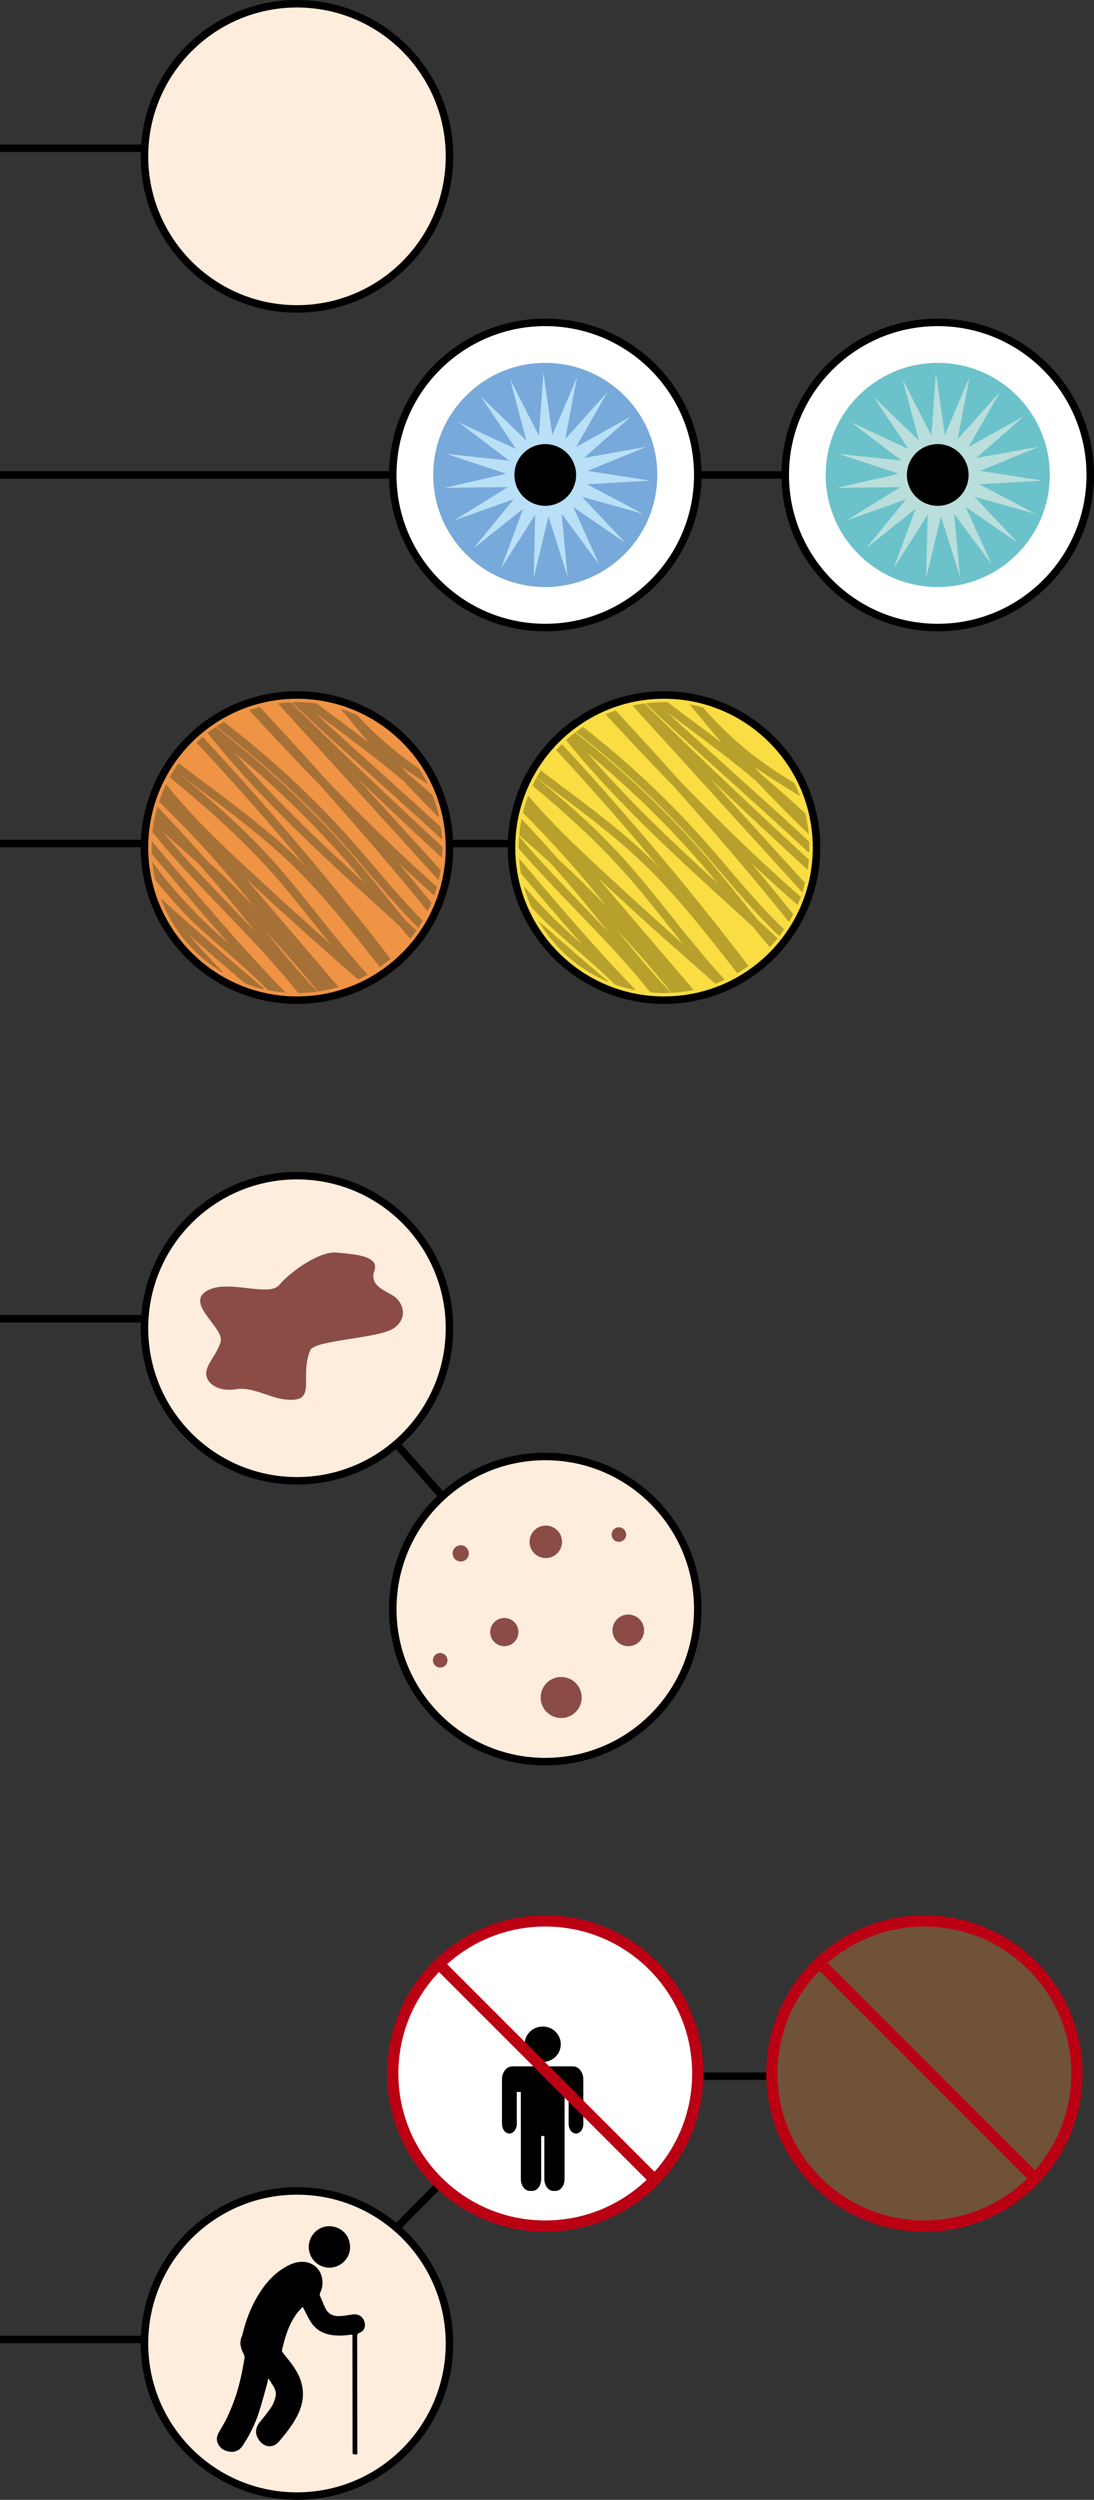
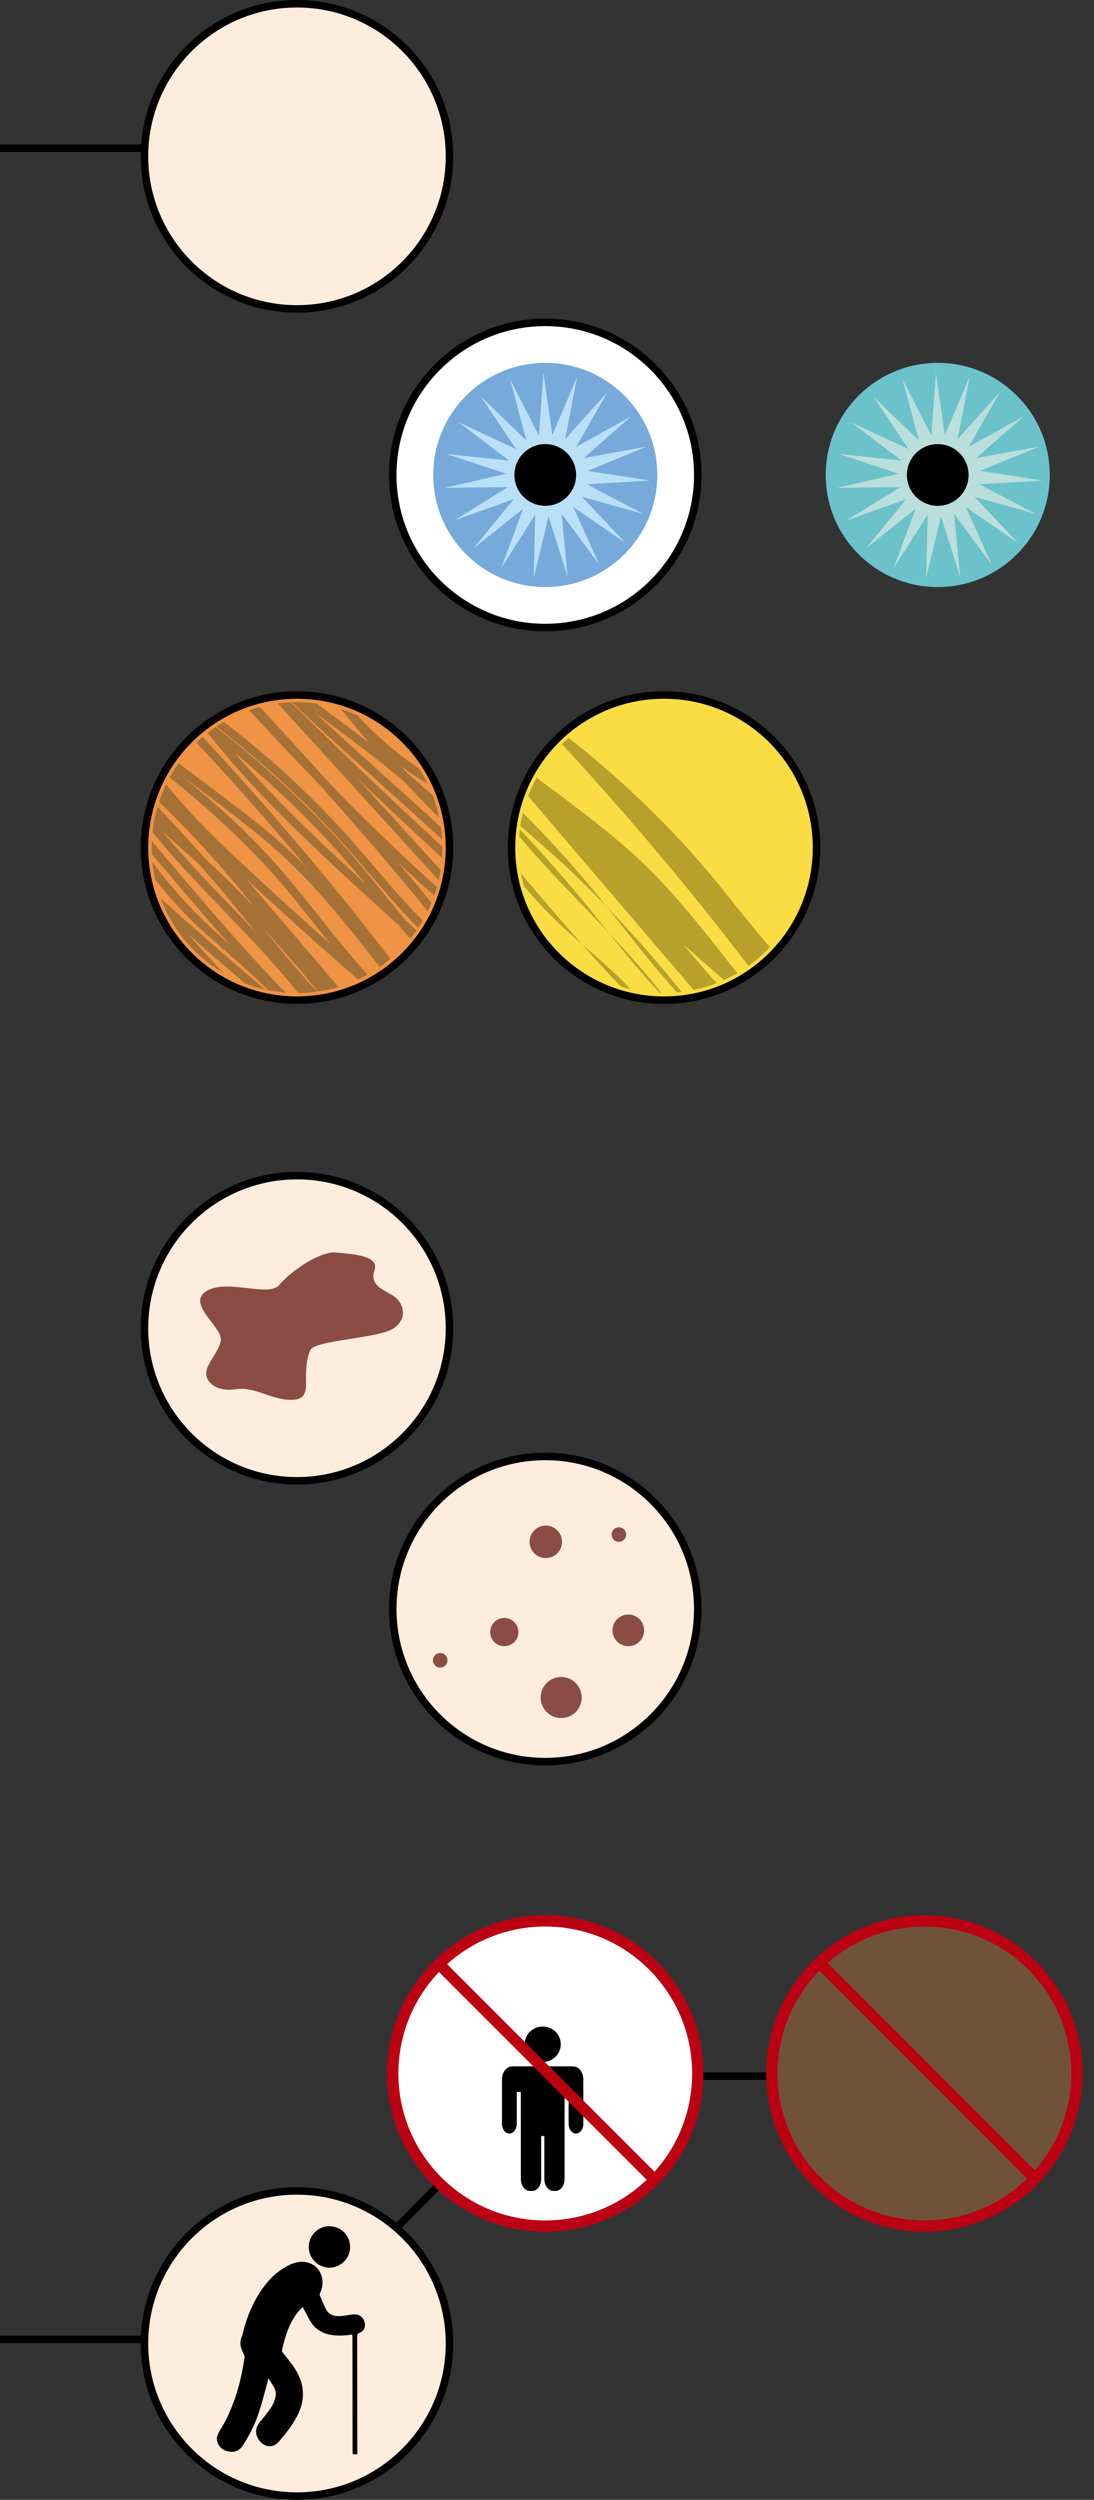
<svg xmlns="http://www.w3.org/2000/svg" xmlns:xlink="http://www.w3.org/1999/xlink" version="1.1" x="0px" y="0px" width="291.906px" height="666.672px" viewBox="0 0 291.906 666.672" style="enable-background:new 0 0 291.906 666.672;" xml:space="preserve">
  <rect x="0" y="0" width="291.906" height="666.672" fill="#333333" stroke="none" />
  <style type="text/css">
	.st0{fill:none;stroke:#000000;stroke-width:2;stroke-miterlimit:10;}
	.st1{fill:#FEEDDD;stroke:#000000;stroke-width:2;stroke-miterlimit:10;}
	.st2{fill:#FFFFFF;stroke:#000000;stroke-width:2;stroke-miterlimit:10;}
	.st3{fill:#77A9DA;}
	.st4{fill:#BAE0F8;}
	.st5{fill:#6BC2CA;}
	.st6{fill:#BADEDB;}
	.st7{fill:#EF9344;stroke:#000000;stroke-width:2;stroke-miterlimit:10;}
	.st8{fill:#F9DD43;stroke:#000000;stroke-width:2;stroke-miterlimit:10;}
	.st9{clip-path:url(#SVGID_3_);}
	.st10{fill:#A57137;}
	.st11{clip-path:url(#SVGID_4_);}
	.st12{fill:#B7A12C;}
	.st13{fill:#8A4C45;}
	.st14{fill:#FFFFFF;stroke:#BC0013;stroke-width:3;stroke-miterlimit:10;}
	.st15{fill:#705239;stroke:#BC0013;stroke-width:3;stroke-miterlimit:10;}
	.st16{fill-rule:evenodd;clip-rule:evenodd;}
	.st17{clip-path:url(#SVGID_6_);}
	.st18{clip-path:url(#SVGID_8_);}
</style>
  <defs>
</defs>
  <g>
    <line class="st0" x1="0" y1="39.531" x2="76.332" y2="39.531" />
-     <polyline class="st0" points="0,351.699 76.332,351.699 145.822,430.551  " />
    <polyline class="st0" points="0,623.9 76.332,623.9 145.822,553.689 246.649,553.689  " />
-     <line class="st0" x1="0" y1="126.665" x2="216.753" y2="126.665" />
-     <line class="st0" x1="0" y1="224.96" x2="197.31" y2="224.96" />
    <circle class="st1" cx="79.24" cy="41.692" r="40.692" />
    <g>
      <circle class="st2" cx="145.49" cy="126.665" r="40.692" />
      <circle class="st3" cx="145.49" cy="126.665" r="29.896" />
      <polygon class="st4" points="172.399,119.163 156.78,125.576 173.465,128.162 156.611,129.157 171.552,137.02 155.287,132.488     166.866,144.777 152.954,135.21 159.916,150.592 149.864,137.026 151.453,153.835 146.351,137.74 142.397,154.155     142.797,137.275 133.727,151.517 139.586,135.682 126.383,146.206 137.067,133.132 121.162,138.799 135.512,129.902     118.629,130.098 135.09,126.342 119.058,121.046 135.847,122.838 122.403,112.623 137.7,119.77 128.302,105.743 140.45,117.47     136.115,101.152 143.797,116.187 144.996,99.346 147.379,116.061 153.982,100.521 150.809,117.104 162.099,104.55     153.713,119.205 168.468,110.997 155.778,122.135   " />
      <circle cx="145.49" cy="126.665" r="8.23" />
    </g>
    <g>
-       <circle class="st2" cx="250.214" cy="126.665" r="40.692" />
      <circle class="st5" cx="250.214" cy="126.665" r="29.896" />
      <polygon class="st6" points="277.123,119.163 261.505,125.576 278.19,128.162 261.335,129.157 276.276,137.02 260.012,132.488     271.59,144.777 257.678,135.21 264.64,150.592 254.588,137.026 256.177,153.835 251.075,137.74 247.121,154.155 247.521,137.275     238.451,151.517 244.31,135.682 231.107,146.206 241.791,133.132 225.886,138.799 240.236,129.902 223.353,130.098     239.814,126.342 223.782,121.046 240.571,122.838 227.128,112.623 242.424,119.77 233.026,105.743 245.174,117.47     240.839,101.152 248.521,116.187 249.72,99.346 252.103,116.061 258.706,100.521 255.533,117.104 266.823,104.55 258.437,119.205     273.192,110.997 260.503,122.135   " />
      <circle cx="250.214" cy="126.665" r="8.23" />
    </g>
    <circle class="st7" cx="79.24" cy="226.04" r="40.692" />
    <circle class="st8" cx="177.175" cy="226.04" r="40.692" />
    <g>
      <defs>
        <circle id="SVGID_2_" cx="79.24" cy="226.04" r="38.776" />
      </defs>
      <clipPath id="SVGID_3_">
        <use xlink:href="#SVGID_2_" style="overflow:visible;" />
      </clipPath>
      <g class="st9">
        <path class="st10" d="M64.092,264.105c-8.391-8.51-16.269-17.423-23.683-26.796c-0.524,0.524-1.048,1.048-1.572,1.572     c13.079,11.935,26.46,23.511,40.154,34.735c0.915,0.75,2.462-0.199,1.746-1.347c-6.689-10.728-17.006-17.658-25.979-26.296     c-10.736-10.335-19.389-22.37-26.296-35.54c-0.582,0.449-1.164,0.898-1.746,1.347c20.761,23.403,40.446,49.485,64.251,69.875     c0.937,0.802,2.379-0.197,1.746-1.347c-16.175-29.396-46.062-47.869-62.261-77.234c-0.582,0.449-1.164,0.898-1.746,1.347     c11.901,12.347,23.785,24.723,34.594,38.053c9.539,11.764,18.482,23.838,30.453,33.297c0.888,0.702,2.578-0.244,1.746-1.347     c-10.84-14.378-22.631-27.972-35.564-40.513c-13.61-13.198-30.293-24.33-38.808-41.778c-0.582,0.449-1.164,0.898-1.746,1.347     c15.388,12.314,29.633,25.924,42.38,40.968c12.408,14.643,23.1,30.65,37.884,43.107c1.095,0.923,2.507-0.478,1.572-1.572     c-23.675-27.716-47.35-55.433-71.026-83.149c-0.449,0.582-0.898,1.164-1.347,1.746c17.687,13.299,34.748,26.834,48.793,44.062     c11.443,14.036,21.924,28.722,37.082,39.044c1.033,0.704,2.311-0.925,1.347-1.746c-15.067-12.833-30.04-25.807-44.575-39.242     c-14.192-13.118-29.684-26.85-37.875-44.68c-0.582,0.449-1.164,0.898-1.746,1.347c15.199,13.886,33.261,24.342,47.801,38.968     c13.789,13.87,24.456,30.464,37.727,44.805c0.84,0.908,2.494-0.31,1.746-1.347c-24.383-33.789-51.244-65.629-80.461-95.34     c-0.449,0.582-0.898,1.164-1.347,1.746c19.792,12.924,37.887,28.188,53.647,45.825c7.172,8.026,13.507,16.734,20.585,24.834     c7.376,8.442,16.427,14.681,24.381,22.472c1.025,1.005,2.551-0.529,1.572-1.572c-28.037-29.862-62.229-53.788-86.227-87.374     c-0.507,0.507-1.014,1.014-1.521,1.521c16.486,11.684,31.478,25.103,44.726,40.368c10.297,11.864,19.853,24.188,33.542,32.335     c0.891,0.53,2.222-0.6,1.521-1.521c-26.732-35.083-56.755-67.363-87.329-99.093c-0.996-1.034-2.55,0.53-1.572,1.572     c30.382,32.377,59.745,66.679,95.159,93.746c1.043,0.797,2.155-0.858,1.347-1.746c-22.177-24.376-44.355-48.752-66.532-73.128     c-0.524,0.524-1.048,1.048-1.572,1.572c27.405,27.17,55.618,53.492,84.621,78.95c1.09,0.957,2.471-0.472,1.572-1.572     c-26.376-32.267-60.308-56.936-89.098-86.855c-0.524,0.524-1.048,1.048-1.572,1.572c13.679,12.719,29.621,22.652,43.809,34.778     c14.504,12.396,27.956,25.946,41.391,39.473c0.524-0.524,1.048-1.048,1.572-1.572c-23.386-20.917-46.681-42.052-65.062-67.666     c-0.821-1.144-2.723-0.085-1.92,1.122c5.701,8.568,12.433,16.239,20.585,22.577c10.233,7.956,22.568,12.736,30.995,22.905     c0.914,1.103,2.479-0.478,1.572-1.572c-6.435-7.765-14.88-12.262-23.284-17.585c-11.347-7.187-20.518-16.278-27.948-27.446     c-0.64,0.374-1.28,0.748-1.92,1.122c18.493,25.77,41.876,47.066,65.41,68.115c1.06,0.948,2.589-0.549,1.572-1.572     c-13.435-13.527-26.888-27.077-41.391-39.473c-14.185-12.124-30.138-22.067-43.809-34.778c-1.047-0.974-2.568,0.537-1.572,1.572     c28.79,29.919,62.721,54.587,89.098,86.855c0.524-0.524,1.048-1.048,1.572-1.572c-29.003-25.458-57.216-51.779-84.621-78.95     c-1.022-1.013-2.532,0.517-1.572,1.572c22.177,24.376,44.355,48.752,66.532,73.128c0.449-0.582,0.898-1.164,1.347-1.746     c-35.248-26.94-64.47-61.173-94.709-93.398c-0.524,0.524-1.048,1.048-1.572,1.572c30.439,31.59,60.368,63.714,86.982,98.643     c0.507-0.507,1.014-1.014,1.521-1.521c-15.613-9.292-25.794-24.172-37.844-37.327c-12.152-13.267-25.757-24.982-40.423-35.377     c-0.891-0.632-2.158,0.629-1.521,1.521c24.118,33.754,58.398,57.813,86.574,87.824c0.524-0.524,1.048-1.048,1.572-1.572     c-7.957-7.794-16.988-14.028-24.381-22.472c-7.868-8.986-14.882-18.659-22.97-27.467c-15.321-16.686-32.76-31.164-51.712-43.539     c-1.074-0.701-2.218,0.86-1.347,1.746c29.086,29.576,55.838,61.251,80.113,94.89c0.582-0.449,1.164-0.898,1.746-1.347     c-13.271-14.34-23.939-30.935-37.727-44.805c-14.545-14.631-32.602-25.082-47.801-38.968c-0.967-0.883-2.265,0.216-1.746,1.347     c7.801,16.98,22.122,30.084,35.562,42.657c15.337,14.347,31.25,28.1,47.236,41.715c0.449-0.582,0.898-1.164,1.347-1.746     c-16.857-11.48-27.741-28.52-40.835-43.734c-13.097-15.217-29.07-27.365-45.041-39.373c-1.069-0.804-2.112,0.851-1.347,1.746     c23.675,27.716,47.35,55.433,71.026,83.149c0.524-0.524,1.048-1.048,1.572-1.572c-14.784-12.456-25.476-28.464-37.884-43.107     c-12.747-15.043-26.992-28.654-42.38-40.968c-0.976-0.781-2.322,0.166-1.746,1.347c7.617,15.607,21.524,25.742,33.965,37.3     c14.809,13.759,28.242,28.855,40.408,44.99c0.582-0.449,1.164-0.898,1.746-1.347c-11.977-9.463-20.91-21.528-30.453-33.297     c-10.809-13.33-22.693-25.707-34.594-38.053c-0.889-0.923-2.35,0.253-1.746,1.347c16.205,29.375,46.092,47.848,62.261,77.234     c0.582-0.449,1.164-0.898,1.746-1.347c-23.804-20.389-43.489-46.47-64.251-69.875c-0.868-0.978-2.312,0.268-1.746,1.347     c5.963,11.369,13.19,21.913,21.991,31.28c9.835,10.468,22.585,18.208,30.285,30.556c0.582-0.449,1.164-0.898,1.746-1.347     c-13.694-11.224-27.075-22.799-40.154-34.735c-1.082-0.987-2.443,0.471-1.572,1.572c7.414,9.373,15.292,18.286,23.683,26.796     C63.526,266.698,65.098,265.126,64.092,264.105L64.092,264.105z" />
      </g>
    </g>
    <g>
      <defs>
        <circle id="SVGID_1_" cx="177.175" cy="226.04" r="38.776" />
      </defs>
      <clipPath id="SVGID_4_">
        <use xlink:href="#SVGID_1_" style="overflow:visible;" />
      </clipPath>
      <g class="st11">
-         <path class="st12" d="M158.179,264.105c-8.391-8.51-16.269-17.423-23.683-26.796c-0.524,0.524-1.048,1.048-1.572,1.572     c13.079,11.935,26.46,23.511,40.154,34.735c0.915,0.75,2.462-0.199,1.746-1.347c-6.689-10.728-17.006-17.658-25.979-26.296     c-10.736-10.335-19.389-22.37-26.296-35.54c-0.582,0.449-1.164,0.898-1.746,1.347c20.761,23.403,40.446,49.485,64.251,69.875     c0.937,0.802,2.379-0.197,1.746-1.347c-16.175-29.396-46.062-47.869-62.261-77.234c-0.582,0.449-1.164,0.898-1.746,1.347     c11.901,12.347,23.785,24.723,34.594,38.053c9.539,11.764,18.482,23.838,30.453,33.297c0.888,0.702,2.578-0.244,1.746-1.347     c-10.84-14.378-22.631-27.972-35.564-40.513c-13.61-13.198-30.293-24.33-38.808-41.778c-0.582,0.449-1.164,0.898-1.746,1.347     c15.388,12.314,29.633,25.924,42.38,40.968c12.408,14.643,23.1,30.65,37.884,43.107c1.095,0.923,2.507-0.478,1.572-1.572     c-23.675-27.716-47.35-55.433-71.026-83.149c-0.449,0.582-0.898,1.164-1.347,1.746c17.687,13.299,34.748,26.834,48.793,44.062     c11.443,14.036,21.924,28.722,37.082,39.044c1.033,0.704,2.311-0.925,1.347-1.746c-15.067-12.833-30.04-25.807-44.575-39.242     c-14.192-13.118-29.684-26.85-37.875-44.68c-0.582,0.449-1.164,0.898-1.746,1.347c15.199,13.886,33.261,24.342,47.801,38.968     c13.789,13.87,24.456,30.464,37.727,44.805c0.84,0.908,2.494-0.31,1.746-1.347c-24.383-33.789-51.244-65.629-80.461-95.34     c-0.449,0.582-0.898,1.164-1.347,1.746c19.792,12.924,37.887,28.188,53.647,45.825c7.172,8.026,13.507,16.734,20.585,24.834     c7.376,8.442,16.427,14.681,24.381,22.472c1.025,1.005,2.551-0.529,1.572-1.572c-28.037-29.862-62.229-53.788-86.227-87.374     c-0.507,0.507-1.014,1.014-1.521,1.521c16.486,11.684,31.478,25.103,44.726,40.368c10.297,11.864,19.853,24.188,33.542,32.335     c0.891,0.53,2.222-0.6,1.521-1.521c-26.732-35.083-56.755-67.363-87.329-99.093c-0.996-1.034-2.55,0.53-1.572,1.572     c30.382,32.377,59.745,66.679,95.159,93.746c1.043,0.797,2.155-0.858,1.347-1.746c-22.177-24.376-44.355-48.752-66.532-73.128     c-0.524,0.524-1.048,1.048-1.572,1.572c27.405,27.17,55.618,53.492,84.621,78.95c1.09,0.957,2.471-0.472,1.572-1.572     c-26.376-32.267-60.308-56.936-89.098-86.855c-0.524,0.524-1.048,1.048-1.572,1.572c13.679,12.719,29.621,22.652,43.809,34.778     c14.504,12.396,27.956,25.946,41.391,39.473c0.524-0.524,1.048-1.048,1.572-1.572c-23.386-20.917-46.681-42.052-65.062-67.666     c-0.821-1.144-2.723-0.085-1.92,1.122c5.701,8.568,12.433,16.239,20.585,22.577c10.233,7.956,22.568,12.736,30.995,22.905     c0.914,1.103,2.479-0.478,1.572-1.572c-6.435-7.765-14.88-12.262-23.284-17.585c-11.347-7.187-20.518-16.278-27.948-27.446     c-0.64,0.374-1.28,0.748-1.92,1.122c18.493,25.77,41.876,47.066,65.41,68.115c1.06,0.948,2.589-0.549,1.572-1.572     c-13.435-13.527-26.888-27.077-41.391-39.473c-14.185-12.124-30.138-22.067-43.809-34.778c-1.047-0.974-2.568,0.537-1.572,1.572     c28.79,29.919,62.721,54.587,89.098,86.855c0.524-0.524,1.048-1.048,1.572-1.572c-29.003-25.458-57.216-51.779-84.621-78.95     c-1.022-1.013-2.532,0.517-1.572,1.572c22.177,24.376,44.355,48.752,66.532,73.128c0.449-0.582,0.898-1.164,1.347-1.746     c-35.248-26.94-64.47-61.173-94.709-93.398c-0.524,0.524-1.048,1.048-1.572,1.572c30.439,31.59,60.368,63.714,86.982,98.643     c0.507-0.507,1.014-1.014,1.521-1.521c-15.613-9.292-25.794-24.172-37.844-37.327c-12.152-13.267-25.757-24.982-40.423-35.377     c-0.891-0.632-2.158,0.629-1.521,1.521c24.118,33.754,58.398,57.813,86.574,87.824c0.524-0.524,1.048-1.048,1.572-1.572     c-7.957-7.794-16.988-14.028-24.381-22.472c-7.868-8.986-14.882-18.659-22.97-27.467c-15.321-16.686-32.76-31.164-51.712-43.539     c-1.074-0.701-2.218,0.86-1.347,1.746c29.086,29.576,55.838,61.251,80.113,94.89c0.582-0.449,1.164-0.898,1.746-1.347     c-13.271-14.34-23.939-30.935-37.727-44.805c-14.545-14.631-32.602-25.082-47.801-38.968c-0.967-0.883-2.265,0.216-1.746,1.347     c7.801,16.98,22.122,30.084,35.562,42.657c15.337,14.347,31.25,28.1,47.236,41.715c0.449-0.582,0.898-1.164,1.347-1.746     c-16.857-11.48-27.741-28.52-40.835-43.734c-13.097-15.217-29.07-27.365-45.041-39.373c-1.069-0.804-2.112,0.851-1.347,1.746     c23.675,27.716,47.35,55.433,71.026,83.149c0.524-0.524,1.048-1.048,1.572-1.572c-14.784-12.456-25.476-28.464-37.884-43.107     c-12.747-15.043-26.992-28.654-42.38-40.968c-0.976-0.781-2.322,0.166-1.746,1.347c7.617,15.607,21.524,25.742,33.965,37.3     c14.809,13.759,28.242,28.855,40.408,44.99c0.582-0.449,1.164-0.898,1.746-1.347c-11.977-9.463-20.91-21.528-30.453-33.297     c-10.809-13.33-22.693-25.707-34.594-38.053c-0.889-0.923-2.35,0.253-1.746,1.347c16.205,29.375,46.092,47.848,62.261,77.234     c0.582-0.449,1.164-0.898,1.746-1.347c-23.804-20.389-43.489-46.47-64.251-69.875c-0.868-0.978-2.312,0.268-1.746,1.347     c5.963,11.369,13.19,21.913,21.991,31.28c9.835,10.468,22.585,18.208,30.285,30.556c0.582-0.449,1.164-0.898,1.746-1.347     c-13.694-11.224-27.075-22.799-40.154-34.735c-1.082-0.987-2.443,0.471-1.572,1.572c7.414,9.373,15.292,18.286,23.683,26.796     C157.613,266.698,159.185,265.126,158.179,264.105L158.179,264.105z" />
+         <path class="st12" d="M158.179,264.105c-8.391-8.51-16.269-17.423-23.683-26.796c-0.524,0.524-1.048,1.048-1.572,1.572     c13.079,11.935,26.46,23.511,40.154,34.735c0.915,0.75,2.462-0.199,1.746-1.347c-6.689-10.728-17.006-17.658-25.979-26.296     c-10.736-10.335-19.389-22.37-26.296-35.54c-0.582,0.449-1.164,0.898-1.746,1.347c20.761,23.403,40.446,49.485,64.251,69.875     c0.937,0.802,2.379-0.197,1.746-1.347c-16.175-29.396-46.062-47.869-62.261-77.234c-0.582,0.449-1.164,0.898-1.746,1.347     c11.901,12.347,23.785,24.723,34.594,38.053c9.539,11.764,18.482,23.838,30.453,33.297c0.888,0.702,2.578-0.244,1.746-1.347     c-10.84-14.378-22.631-27.972-35.564-40.513c-13.61-13.198-30.293-24.33-38.808-41.778c-0.582,0.449-1.164,0.898-1.746,1.347     c15.388,12.314,29.633,25.924,42.38,40.968c12.408,14.643,23.1,30.65,37.884,43.107c1.095,0.923,2.507-0.478,1.572-1.572     c-23.675-27.716-47.35-55.433-71.026-83.149c-0.449,0.582-0.898,1.164-1.347,1.746c17.687,13.299,34.748,26.834,48.793,44.062     c11.443,14.036,21.924,28.722,37.082,39.044c1.033,0.704,2.311-0.925,1.347-1.746c-15.067-12.833-30.04-25.807-44.575-39.242     c-14.192-13.118-29.684-26.85-37.875-44.68c-0.582,0.449-1.164,0.898-1.746,1.347c15.199,13.886,33.261,24.342,47.801,38.968     c13.789,13.87,24.456,30.464,37.727,44.805c0.84,0.908,2.494-0.31,1.746-1.347c-24.383-33.789-51.244-65.629-80.461-95.34     c-0.449,0.582-0.898,1.164-1.347,1.746c19.792,12.924,37.887,28.188,53.647,45.825c7.172,8.026,13.507,16.734,20.585,24.834     c7.376,8.442,16.427,14.681,24.381,22.472c1.025,1.005,2.551-0.529,1.572-1.572c-0.507,0.507-1.014,1.014-1.521,1.521c16.486,11.684,31.478,25.103,44.726,40.368c10.297,11.864,19.853,24.188,33.542,32.335     c0.891,0.53,2.222-0.6,1.521-1.521c-26.732-35.083-56.755-67.363-87.329-99.093c-0.996-1.034-2.55,0.53-1.572,1.572     c30.382,32.377,59.745,66.679,95.159,93.746c1.043,0.797,2.155-0.858,1.347-1.746c-22.177-24.376-44.355-48.752-66.532-73.128     c-0.524,0.524-1.048,1.048-1.572,1.572c27.405,27.17,55.618,53.492,84.621,78.95c1.09,0.957,2.471-0.472,1.572-1.572     c-26.376-32.267-60.308-56.936-89.098-86.855c-0.524,0.524-1.048,1.048-1.572,1.572c13.679,12.719,29.621,22.652,43.809,34.778     c14.504,12.396,27.956,25.946,41.391,39.473c0.524-0.524,1.048-1.048,1.572-1.572c-23.386-20.917-46.681-42.052-65.062-67.666     c-0.821-1.144-2.723-0.085-1.92,1.122c5.701,8.568,12.433,16.239,20.585,22.577c10.233,7.956,22.568,12.736,30.995,22.905     c0.914,1.103,2.479-0.478,1.572-1.572c-6.435-7.765-14.88-12.262-23.284-17.585c-11.347-7.187-20.518-16.278-27.948-27.446     c-0.64,0.374-1.28,0.748-1.92,1.122c18.493,25.77,41.876,47.066,65.41,68.115c1.06,0.948,2.589-0.549,1.572-1.572     c-13.435-13.527-26.888-27.077-41.391-39.473c-14.185-12.124-30.138-22.067-43.809-34.778c-1.047-0.974-2.568,0.537-1.572,1.572     c28.79,29.919,62.721,54.587,89.098,86.855c0.524-0.524,1.048-1.048,1.572-1.572c-29.003-25.458-57.216-51.779-84.621-78.95     c-1.022-1.013-2.532,0.517-1.572,1.572c22.177,24.376,44.355,48.752,66.532,73.128c0.449-0.582,0.898-1.164,1.347-1.746     c-35.248-26.94-64.47-61.173-94.709-93.398c-0.524,0.524-1.048,1.048-1.572,1.572c30.439,31.59,60.368,63.714,86.982,98.643     c0.507-0.507,1.014-1.014,1.521-1.521c-15.613-9.292-25.794-24.172-37.844-37.327c-12.152-13.267-25.757-24.982-40.423-35.377     c-0.891-0.632-2.158,0.629-1.521,1.521c24.118,33.754,58.398,57.813,86.574,87.824c0.524-0.524,1.048-1.048,1.572-1.572     c-7.957-7.794-16.988-14.028-24.381-22.472c-7.868-8.986-14.882-18.659-22.97-27.467c-15.321-16.686-32.76-31.164-51.712-43.539     c-1.074-0.701-2.218,0.86-1.347,1.746c29.086,29.576,55.838,61.251,80.113,94.89c0.582-0.449,1.164-0.898,1.746-1.347     c-13.271-14.34-23.939-30.935-37.727-44.805c-14.545-14.631-32.602-25.082-47.801-38.968c-0.967-0.883-2.265,0.216-1.746,1.347     c7.801,16.98,22.122,30.084,35.562,42.657c15.337,14.347,31.25,28.1,47.236,41.715c0.449-0.582,0.898-1.164,1.347-1.746     c-16.857-11.48-27.741-28.52-40.835-43.734c-13.097-15.217-29.07-27.365-45.041-39.373c-1.069-0.804-2.112,0.851-1.347,1.746     c23.675,27.716,47.35,55.433,71.026,83.149c0.524-0.524,1.048-1.048,1.572-1.572c-14.784-12.456-25.476-28.464-37.884-43.107     c-12.747-15.043-26.992-28.654-42.38-40.968c-0.976-0.781-2.322,0.166-1.746,1.347c7.617,15.607,21.524,25.742,33.965,37.3     c14.809,13.759,28.242,28.855,40.408,44.99c0.582-0.449,1.164-0.898,1.746-1.347c-11.977-9.463-20.91-21.528-30.453-33.297     c-10.809-13.33-22.693-25.707-34.594-38.053c-0.889-0.923-2.35,0.253-1.746,1.347c16.205,29.375,46.092,47.848,62.261,77.234     c0.582-0.449,1.164-0.898,1.746-1.347c-23.804-20.389-43.489-46.47-64.251-69.875c-0.868-0.978-2.312,0.268-1.746,1.347     c5.963,11.369,13.19,21.913,21.991,31.28c9.835,10.468,22.585,18.208,30.285,30.556c0.582-0.449,1.164-0.898,1.746-1.347     c-13.694-11.224-27.075-22.799-40.154-34.735c-1.082-0.987-2.443,0.471-1.572,1.572c7.414,9.373,15.292,18.286,23.683,26.796     C157.613,266.698,159.185,265.126,158.179,264.105L158.179,264.105z" />
      </g>
    </g>
    <circle class="st1" cx="145.49" cy="429.11" r="40.692" />
    <circle class="st1" cx="79.24" cy="354.219" r="40.692" />
    <path class="st13" d="M58.882,357.801c0.975-3.474-8.604-9.534-4.416-13.033c5.105-4.264,17.122,1.405,20.013-2.063   c2.891-3.467,10.769-9.145,15.379-8.671c4.609,0.475,11.471,0.798,10.042,4.849c-1.429,4.051,2.987,5.289,5.218,6.81   c2.231,1.521,3.95,5.463,0.193,8.375s-21.351,3.24-22.521,6.011c-2.769,6.562,1.229,12.827-4.402,13.206   c-5.63,0.378-10.243-3.593-15.373-2.805s-7.583-1.678-7.946-3.592C54.554,364.16,57.848,361.484,58.882,357.801z" />
-     <circle class="st13" cx="122.931" cy="414.263" r="2.167" />
    <circle class="st13" cx="145.629" cy="411.183" r="4.334" />
    <circle class="st13" cx="167.643" cy="434.794" r="4.22" />
    <circle class="st13" cx="134.565" cy="435.25" r="3.764" />
    <circle class="st13" cx="149.736" cy="452.701" r="5.475" />
    <circle class="st13" cx="165.134" cy="409.244" r="1.939" />
    <circle class="st13" cx="117.456" cy="442.778" r="1.939" />
    <circle class="st1" cx="79.24" cy="624.98" r="40.692" />
    <circle class="st14" cx="145.49" cy="552.969" r="40.692" />
    <circle class="st15" cx="246.649" cy="552.969" r="40.692" />
    <g>
      <path d="M94.451,654.55c-0.386-0.06-0.38-0.328-0.38-0.639c-0.005-10.178-0.017-20.356-0.03-30.534    c-0.001-0.93,0.076-0.81-0.818-0.697c-1.794,0.227-3.577,0.291-5.365-0.09c-2.067-0.441-3.724-1.508-4.868-3.264    c-0.71-1.091-1.255-2.29-1.87-3.442c-0.112-0.209-0.202-0.43-0.316-0.674c-1.069,0.958-1.892,2.052-2.591,3.243    c-1.526,2.601-2.327,5.462-2.98,8.373c-0.034,0.151,0.06,0.37,0.163,0.505c1.029,1.349,2.156,2.631,3.092,4.041    c1.512,2.277,2.458,4.779,2.333,7.573c-0.093,2.076-0.77,3.987-1.761,5.799c-1.273,2.329-2.915,4.391-4.638,6.39    c-1.797,2.086-4.173,1.318-5.366-0.475c-1.118-1.681-0.915-3.299,0.375-4.855c1.042-1.256,2.074-2.531,2.977-3.887    c0.508-0.763,0.83-1.681,1.082-2.573c0.283-1,0.062-1.995-0.487-2.891c-0.429-0.7-0.875-1.39-1.313-2.085    c-0.046,0.004-0.092,0.008-0.138,0.012c-0.094,0.448-0.164,0.903-0.287,1.342c-0.711,2.538-1.356,5.098-2.175,7.601    c-1.035,3.164-2.511,6.139-4.348,8.918c-0.803,1.215-2.002,1.793-3.464,1.589c-1.529-0.214-2.706-0.992-3.256-2.495    c-0.382-1.045-0.016-1.992,0.517-2.907c0.724-1.243,1.481-2.475,2.091-3.774c0.741-1.578,1.406-3.198,1.991-4.84    c1.259-3.532,2.009-7.193,2.614-10.886c0.069-0.418-0.009-0.75-0.211-1.14c-0.749-1.452-1.241-2.945-0.531-4.598    c0.278-0.647,0.383-1.369,0.573-2.055c0.896-3.245,2.15-6.341,3.918-9.213c1.848-3.003,4.128-5.6,7.23-7.372    c1.328-0.759,2.72-1.337,4.3-1.361c2.794-0.042,5.002,1.767,5.454,4.525c0.218,1.335,0.015,2.606-0.57,3.826    c-0.082,0.17-0.128,0.425-0.061,0.588c0.48,1.165,0.962,2.332,1.503,3.469c0.715,1.503,2.017,2.113,3.605,2.08    c0.981-0.02,1.963-0.184,2.935-0.34c0.939-0.151,1.845-0.295,2.721,0.268c1.21,0.777,1.687,2.628,0.865,3.756    c-0.257,0.353-0.688,0.643-1.101,0.802c-0.442,0.17-0.562,0.378-0.561,0.832c0.023,10.259,0.029,20.518,0.038,30.777    c0,0.259-0.011,0.518-0.017,0.777C95.034,654.55,94.743,654.55,94.451,654.55z" />
      <path d="M87.902,604.755c-3.042,0.007-5.522-2.478-5.519-5.529c0.004-3.043,2.511-5.595,5.528-5.529    c3.093,0.068,5.478,2.393,5.501,5.56C93.434,602.276,90.915,604.748,87.902,604.755z" />
    </g>
    <line class="st14" x1="218.459" y1="523.257" x2="275.986" y2="580.784" />
    <g>
      <g>
        <path class="st16" d="M137.09,551.085h15.861c1.471,0,2.688,1.535,2.688,3.414c0,0.215,0.025,0.414-0.005,0.618     c0.011,0.11,0.017,0.223,0.017,0.337v10.933c0,1.437-0.879,2.599-1.964,2.599c-1.084,0-1.964-1.162-1.964-2.599v-8.499h-1.076     v8.429c0,0.104-0.004,0.209-0.013,0.312l0.007,0.228v14.273c0,1.747-1.072,3.164-2.391,3.164c-1.322,0-2.392-1.417-2.392-3.164     V569.61h-1.456v11.521c0,1.747-1.072,3.164-2.392,3.164c-1.32,0-2.391-1.417-2.391-3.164v-14.273     c-0.023-0.206-0.034-0.371-0.034-0.54v-8.429 M140.216,545.166c0-2.596,2.106-4.704,4.704-4.704c2.599,0,4.706,2.108,4.706,4.704     c0,2.599-2.107,4.706-4.706,4.706C142.322,549.871,140.216,547.765,140.216,545.166z" />
      </g>
      <g>
        <path class="st16" d="M152.599,551.085h-15.946c-1.479,0-2.702,1.535-2.702,3.414c0,0.215-0.026,0.414,0.005,0.618     c-0.011,0.11-0.017,0.223-0.017,0.337v10.933c0,1.437,0.884,2.599,1.974,2.599c1.09,0,1.974-1.162,1.974-2.599v-8.499h1.082     v8.429c0,0.104,0.004,0.209,0.013,0.312l-0.007,0.228v14.273c0,1.747,1.077,3.164,2.403,3.164c1.329,0,2.405-1.417,2.405-3.164     V569.61h1.464v11.521c0,1.747,1.077,3.164,2.405,3.164c1.327,0,2.404-1.417,2.404-3.164v-14.273     c0.023-0.206,0.034-0.371,0.034-0.54v-8.429 M149.457,545.166c0-2.596-2.117-4.704-4.729-4.704c-2.613,0-4.731,2.108-4.731,4.704     c0,2.599,2.118,4.706,4.731,4.706C147.34,549.871,149.457,547.765,149.457,545.166z" />
      </g>
    </g>
    <line class="st14" x1="117.67" y1="524.318" x2="175.198" y2="581.845" />
  </g>
</svg>